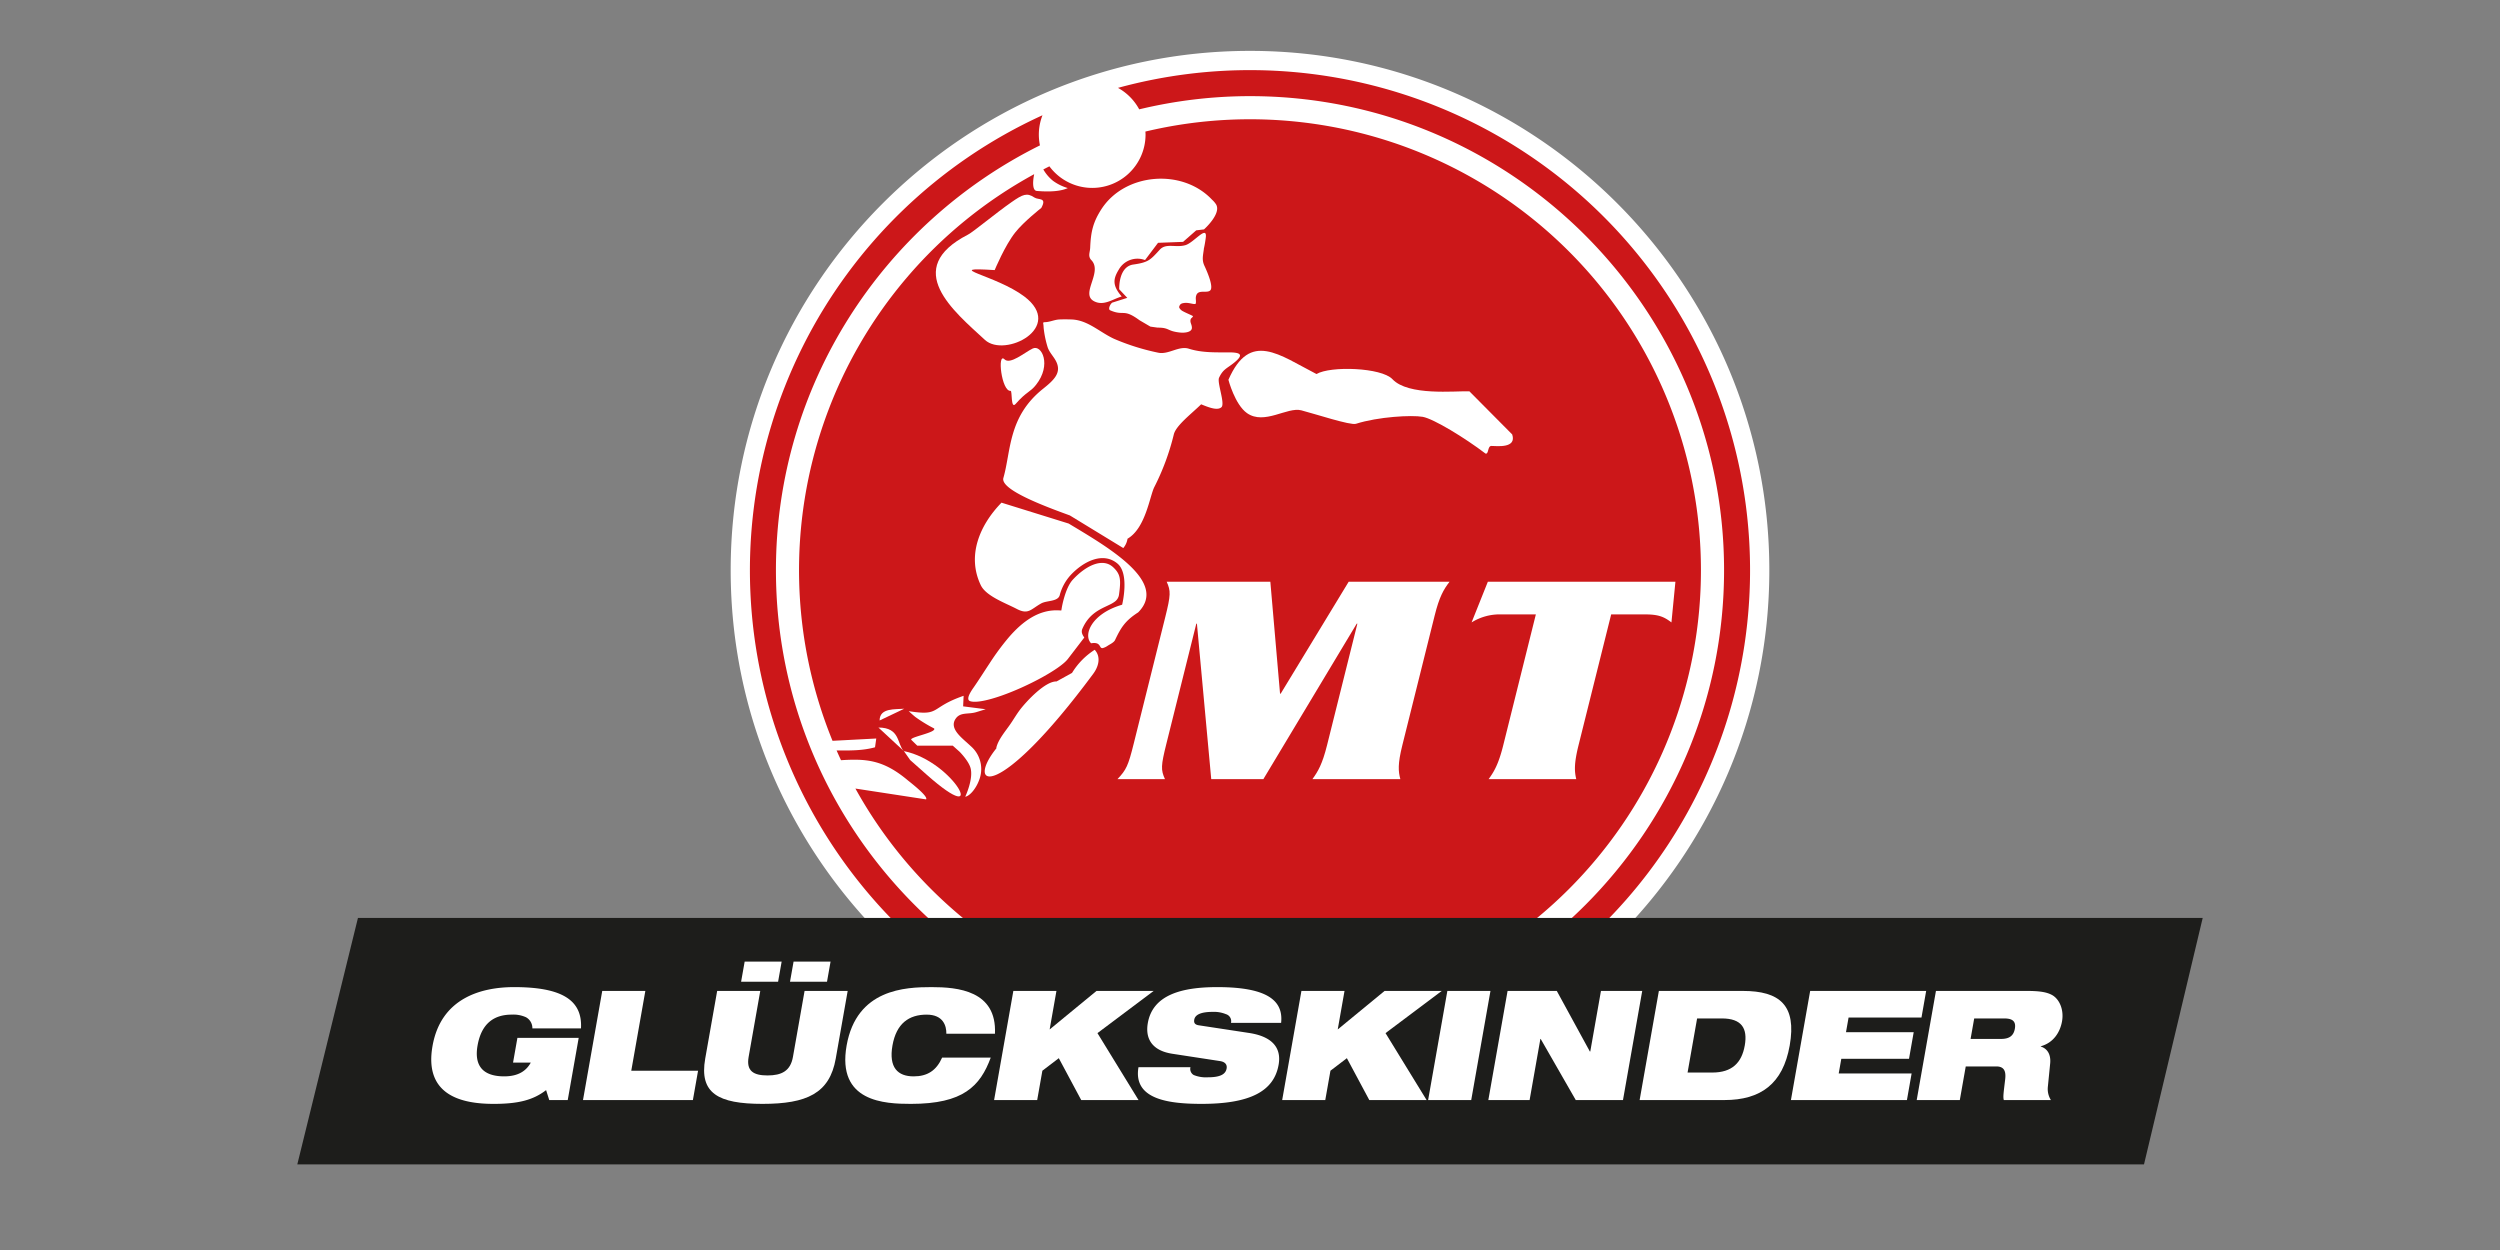
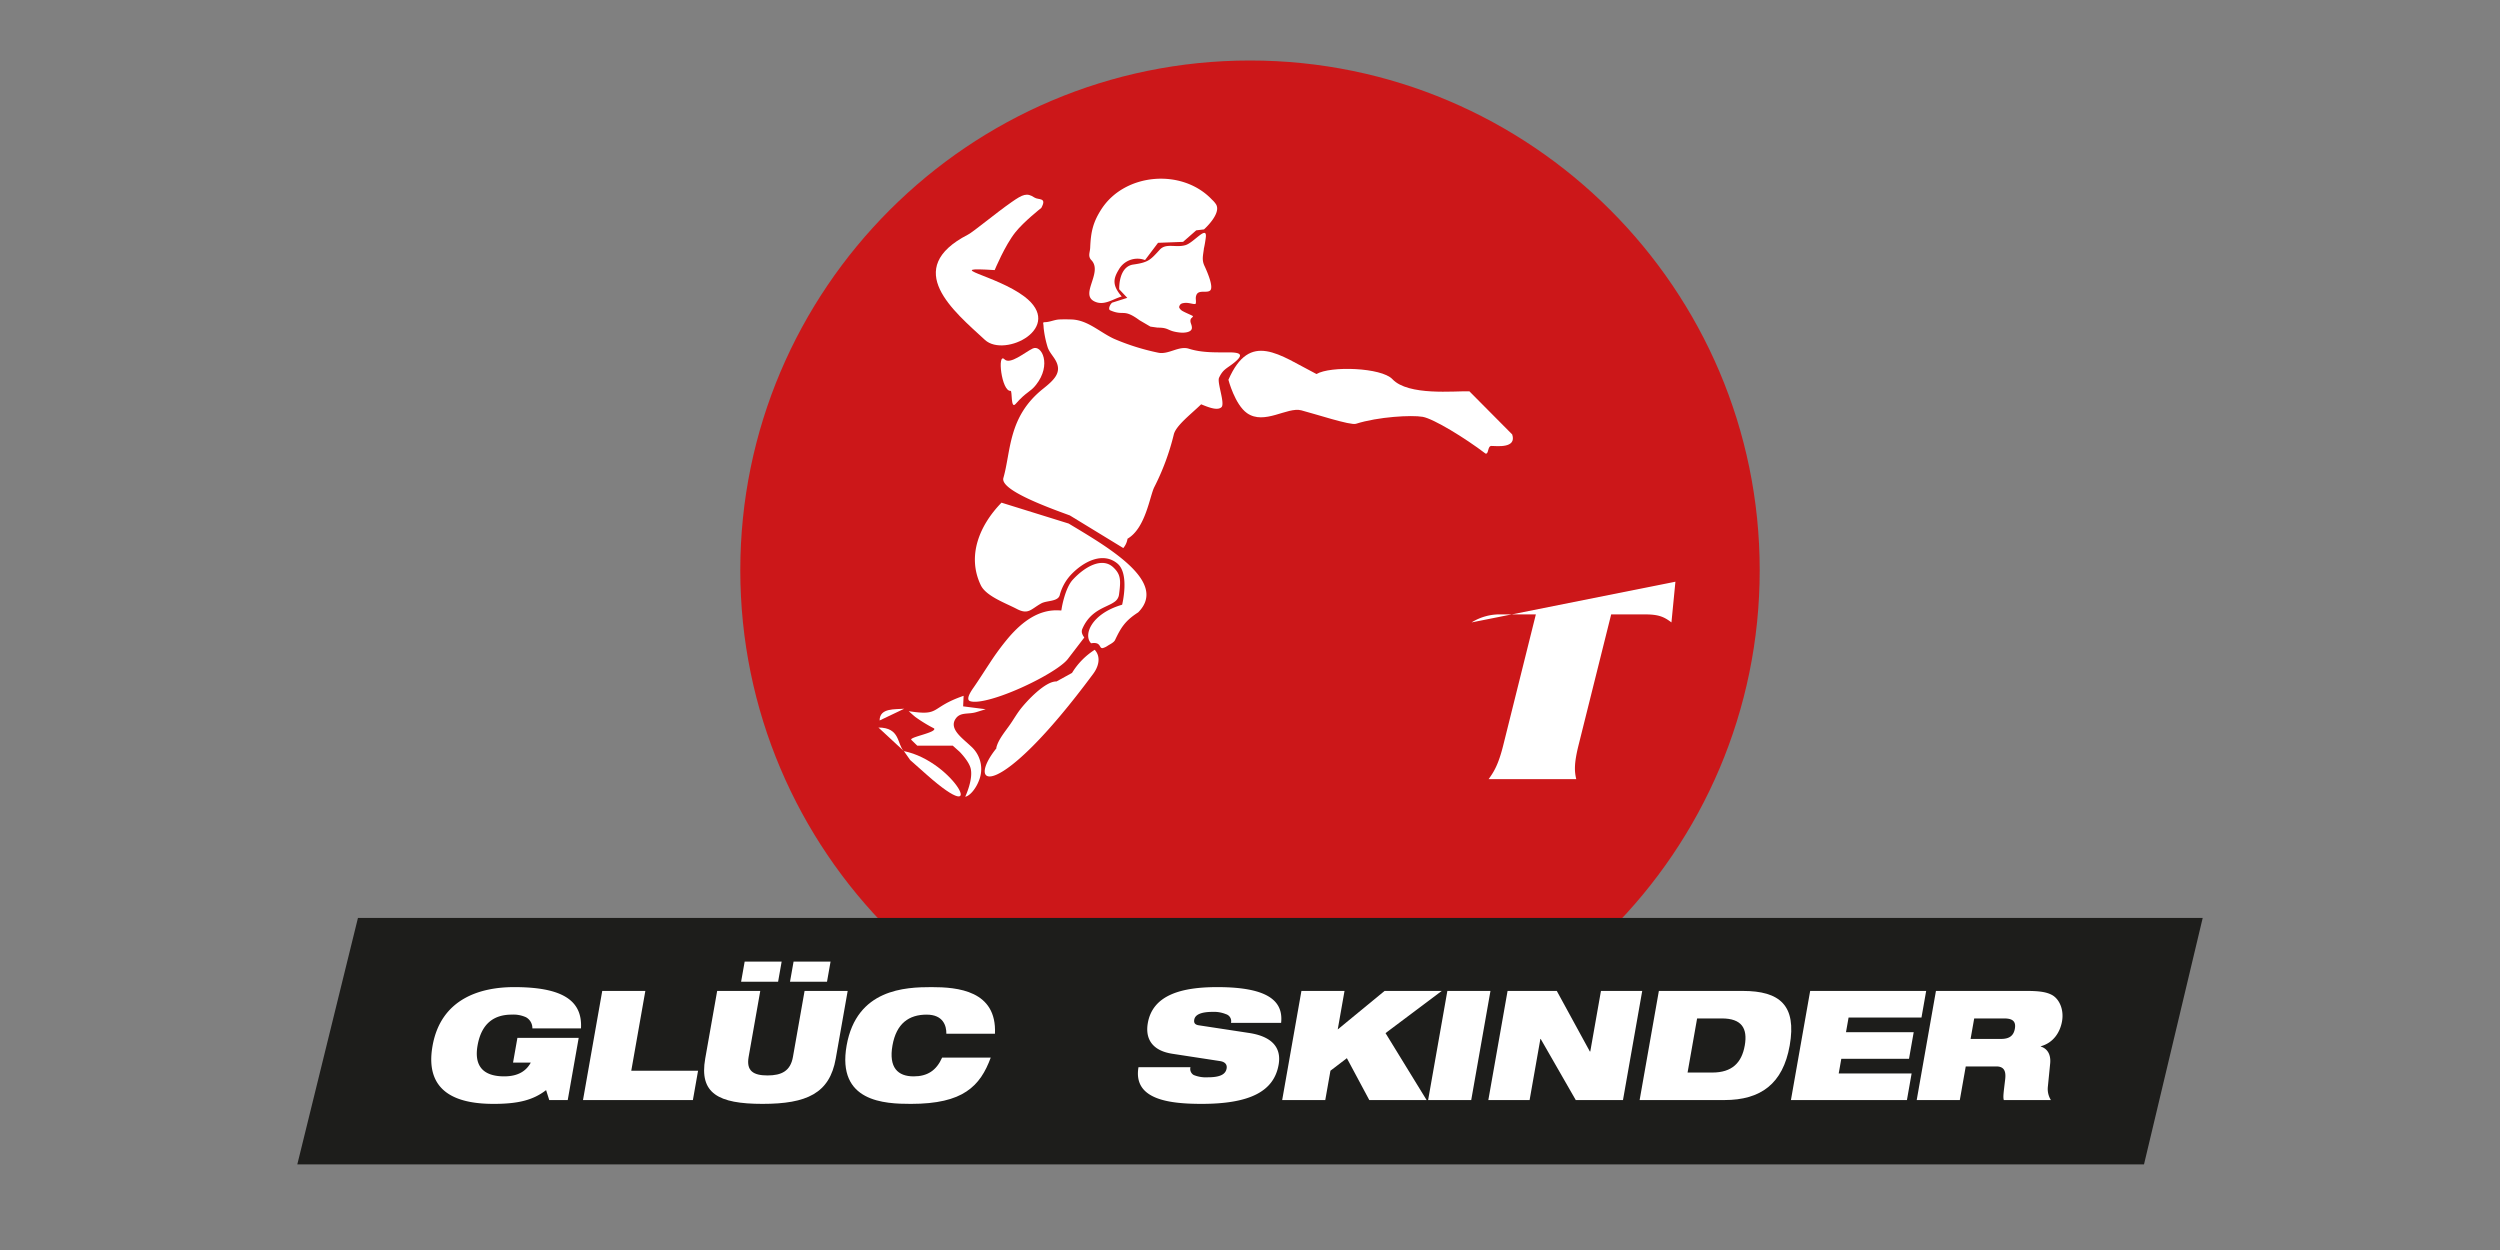
<svg xmlns="http://www.w3.org/2000/svg" width="900" height="450" viewBox="0 0 900 450">
  <rect x="0" y="0" width="900" height="450" fill="#808080" stroke="none" />
  <defs>
    <clipPath id="a">
      <rect width="685.942" height="400.859" fill="none" />
    </clipPath>
  </defs>
  <g transform="translate(-3149 9405)">
    <rect width="900" height="450" transform="translate(3149 -9405)" fill="#fff" opacity="0" />
    <g transform="translate(3256.029 -9386.683)">
      <g clip-path="url(#a)">
        <path d="M387.69,371.421c-101.179,0-183.493-82.313-183.493-183.492S286.512,4.434,387.69,4.434,571.184,86.75,571.184,187.929,488.869,371.421,387.69,371.421" transform="translate(-44.719 -0.971)" fill="#cc1719" />
-         <path d="M386.719,0C283.631,0,199.762,83.869,199.762,186.958s83.869,186.957,186.957,186.957,186.957-83.869,186.957-186.957S489.807,0,386.719,0M314.5,41.557a19.19,19.19,0,0,0,34.615-11.432c0-.364-.034-.719-.055-1.078A162.344,162.344,0,1,1,244.666,265.563l25.428,3.9c.983-1.026-5.847-6.256-6.622-6.907-8.868-7.429-15.051-7.747-23.992-7.2q-.811-1.741-1.584-3.5c4.613.022,9.341.105,13.832-1.149l.444-3.16-15.745.831a162.407,162.407,0,0,1,72.6-203.995c-.594,2.842-.622,5.9.918,6.037,5.385.466,8.942-.009,11.184-1.03a17.3,17.3,0,0,1-5.333-2.617,14.723,14.723,0,0,1-3.481-4.092c.726-.376,1.45-.753,2.181-1.118m72.22,325.429a180.024,180.024,0,0,1-74.7-343.82A19.113,19.113,0,0,0,311.1,34.02C254.834,61.955,216.055,120,216.055,186.958c0,94.1,76.559,170.663,170.664,170.663s170.663-76.559,170.663-170.663S480.824,16.294,386.719,16.294a170.389,170.389,0,0,0-39.886,4.754,19.284,19.284,0,0,0-7.639-7.732,180.028,180.028,0,1,1,47.525,353.671" transform="translate(-43.747)" fill="#fff" />
        <path d="M358.659,251.777c.677-.319,1.324-.621,1.931-.931a10.612,10.612,0,0,0,1.5-.927,3.729,3.729,0,0,0,1.471-2.574c.694-5.2.612-7.209-2.083-9.735-3.889-3.661-10-.487-14.555,4.437-2.781,2.992-3.963,10.011-3.98,10.11l-.163.991-1.009-.047c-7.041-.315-12.84,3.863-17.858,9.657a89.683,89.683,0,0,0-6.881,9.292c-2.121,3.2-4.066,6.3-5.872,8.882-3.061,4.345-1.638,4.781-.858,4.953,1.991.453,5.98-.345,10.865-2.052,9.7-3.389,21.272-9.718,23.95-13.215l5.932-7.739-.242-.349a4.292,4.292,0,0,1-.539-1.095,2.309,2.309,0,0,1,.056-1.613c2.078-4.889,5.518-6.7,8.334-8.045" transform="translate(-67.732 -51.689)" fill="#fff" />
        <path d="M335.754,137.136c-2.785,1.324-8.122,5.929-10.149,3.893-2.716-2.708-1.078,11.675,2.195,11.352.651-.06-.03,6.795,1.806,4.7,3.945-4.5,5.122-4.079,7.334-6.86,5.713-7.2,2.048-14.629-1.186-13.09" transform="translate(-71.007 -29.988)" fill="#fff" />
        <path d="M279.6,322.765l.763,1.074,1.509,2.156,5.971,5.29c22.825,20.216,9.99-4.828-8.244-8.519" transform="translate(-61.231 -70.685)" fill="#fff" />
        <path d="M298.7,305.558c1.7-2.544,4.552-1.5,7.48-2.414l3.358-1.035-8.122-1.035.173-3.8c-12.434,4.307-8.037,7.373-19.768,5.527,0,0,1.41,1.311,2.362,2.074a50.911,50.911,0,0,0,6.782,4.143c1.073,1.5-9.213,3.13-8.179,4.139l2.126,2.074h12.779l2.449,2.186s3.112,3.126,3.9,5.7c1.224,3.974-1.871,10.5-1.871,10.5,1.755-.323,3.914-3.061,4.958-5.876a10.892,10.892,0,0,0-2.944-12.327c-3.035-2.9-7.933-6.2-5.484-9.86" transform="translate(-61.717 -65.102)" fill="#fff" />
        <path d="M268.412,307.464l8.868-4.229c-3.169.3-8.868-.414-8.868,4.229" transform="translate(-58.782 -66.408)" fill="#fff" />
        <path d="M312.011,118.57c7.144,6.584,28.956-4.48,14.15-15.651-10.248-7.713-30.133-10.705-10.645-9.485,0,0,3.656-8.856,7.42-13.576,3.126-3.928,9.368-8.813,9.368-8.813,2.134-3.91-1.035-2.759-2.487-3.742-2.694-1.82-4.208-1.134-8.174,1.629-5.713,3.971-13.775,10.722-15.733,11.731-23.928,12.322-5.13,27.546,6.1,37.906" transform="translate(-64.458 -14.517)" fill="#fff" />
        <path d="M267.866,311.9l9.162,8.489c-2.527-2.484-1.211-8.489-9.162-8.489" transform="translate(-58.662 -68.305)" fill="#fff" />
        <path d="M366.092,88.558c3.522,4.428-4.316,11.921.729,14.491,3.492,1.785,6.678-.815,9.908-1.724-3.51-4.074-3.022-6.415-1.061-9.666a7.721,7.721,0,0,1,9.459-3.449L389.809,82l9.014-.345,4.726-4.143,2.807-.344s6.307-5.6,4.367-8.972a8.547,8.547,0,0,0-1.479-1.729c-10.692-11.356-31.4-9.666-39.841,3.454-3.031,4.716-3.785,8.2-4.018,13.8-.061,1.613-.776,2.8.116,4.148.2.289.379.405.59.69" transform="translate(-79.946 -12.901)" fill="#fff" />
        <path d="M410.622,104.59c1.155-1.16-.7-5.85-2.113-8.877-.965-2.083-.5-3.618-.185-6.071l-.034.065a42.209,42.209,0,0,0,.746-4.363c.366-4.225-4.372,2.078-7.325,2.954-3.514,1.043-6.976-.841-9.257,1.634-3.362,3.639-3.971,4.574-9.549,5.359-3.8.539-5.084,4.781-5.07,8.9l2.91,3.091-5.424,1.724c-.767.565-1.595,2.384-.729,2.759,5.049,2.207,4.609-.8,10.546,3.57l3.928,2.3,2.561.362c4.484,0,3.294,1.259,8.08,1.772,1.767.19,4.3-.125,4.3-1.69,0-1.3-.768-1.854-.448-3.069.112-.423.694-.647.84-1.1.06-.181-2.315-1.065-3.811-1.915-.724-.413-1.242-1.172-1.16-1.487.311-1.182,1.057-1.276,1.914-1.393,1.729-.233,3.932.862,4.07.151.2-1.074-.224-1.8.186-2.923.78-2.177,3.863-.6,5.023-1.75" transform="translate(-81.954 -18.374)" fill="#fff" />
        <path d="M340.131,124.769l-.388.194a11.271,11.271,0,0,1,.19,1.771,36.016,36.016,0,0,0,1.5,7.209c.708,1.928,2.285,3.359,3.122,5.2,1.729,3.816-.712,6.333-4.794,9.581-12.666,10.074-11.528,22.428-14.313,32.124-1.207,4.182,14.59,10.1,23.924,13.49l19.242,11.749a6.745,6.745,0,0,0,1.522-3.359c6.579-3.828,8.011-15.5,9.679-18.659a86.608,86.608,0,0,0,7-18.953c.84-3.208,6.359-7.385,9.826-10.783,3,1.237,5.9,2.3,7.295,1.061,1.427-1.268-1.642-8.907-.84-10.636,1.448-3.091,2.729-3.247,5.351-5.346,3.742-3.009,2.392-3.773-1.949-3.773-4.88,0-9.657.155-14.322-1.328-3.57-1.129-7.369,2.268-11.042,1.432a81.765,81.765,0,0,1-15.827-4.976c-5.264-2.423-9.472-6.786-15.37-6.975-1.418-.048-2.91-.061-4.333,0-1.88.09-3.592,1.034-5.467.974" transform="translate(-71.258 -27.102)" fill="#fff" />
        <path d="M371.1,247.759c10.925-10.921-10.52-23.29-25.01-31.995l-24.183-7.519c-.073.086-.155.164-.233.25-7.619,7.942-12.284,18.849-7.222,29.456,1.893,3.958,8.882,6.424,12.956,8.55,4.178,2.19,5.087.091,8.791-1.974,2-1.113,5.915-.6,6.648-2.872a17.2,17.2,0,0,1,3.979-7.364c4.618-4.919,11.594-8.446,16.8-4.147,4.493,3.707,1.716,14.844,1.716,14.844-11.2,3.263-14.059,11-11.171,13.886,3.941-.676,2.673,2.216,4.389,1.669a5.8,5.8,0,0,0,1.539-.754c.767-.526,2.255-1.156,2.7-2.1,2.061-4.363,3.6-6.928,8.3-9.934" transform="translate(-68.402 -45.605)" fill="#fff" />
        <path d="M348.294,284.388l-5.579,3.074c-4.049-.12-10.758,7.036-13.172,10.209-1.225,1.617-2.268,3.419-3.428,5.109-1.711,2.5-4.311,5.471-5.057,8.442v.315c-11.3,14.068.168,20.022,34.883-26.852,1.763-2.367,2.962-5.936.513-8.623a25.889,25.889,0,0,0-8.161,8.325" transform="translate(-69.392 -60.457)" fill="#fff" />
        <path d="M435.892,160.686c6.242,4.385,14.482-2.333,19.544-1.013s17.69,5.48,19.656,4.85c8.041-2.556,20.122-3.212,24.053-2.509s15.18,7.575,22.622,13.24c1.207.255.66-2.759,2.109-2.759,1.836,0,9.171.992,7.484-4.139l-15.422-15.534c-5.325-.155-22.014,1.7-27.705-4.367-3.936-4.2-22.316-4.838-27.339-1.849-13.369-6.834-23.941-15.729-31.7,2.074,0,0,2.311,8.916,6.7,12.007" transform="translate(-93.992 -30.273)" fill="#fff" />
-         <path d="M436.8,285h-.221l-3.494-40.315H395.763c1.51,3.329,1.482,4.773-.512,12.767L383.9,302.987c-1.985,7.994-2.69,9.438-5.85,12.767h17.1c-1.51-3.329-1.477-4.773.517-12.767l10.769-43.2h.216l5.155,55.964h18.768l33.609-55.964h.235L453.5,303.542c-1.689,6.772-3.24,9.438-5.267,12.213h31.657c-.757-2.774-.978-5.44.715-12.213l11.629-46.648c1.678-6.767,3.236-9.434,5.375-12.213H461.293Z" transform="translate(-82.792 -53.585)" fill="#fff" />
-         <path d="M541.282,259.338a19.133,19.133,0,0,1,10.816-2.883h12.32l-11.733,47.086c-1.692,6.772-3.244,9.438-5.271,12.213h31.544c-.64-2.774-.851-5.44.828-12.213l11.747-47.086h12.315c5,0,6.861.992,9.386,2.883l1.43-14.658H547.141Z" transform="translate(-118.54 -53.584)" fill="#fff" />
+         <path d="M541.282,259.338a19.133,19.133,0,0,1,10.816-2.883h12.32l-11.733,47.086c-1.692,6.772-3.244,9.438-5.271,12.213h31.544c-.64-2.774-.851-5.44.828-12.213l11.747-47.086h12.315c5,0,6.861.992,9.386,2.883l1.43-14.658Z" transform="translate(-118.54 -53.584)" fill="#fff" />
        <path d="M21.833,399.667,0,488.385H664.812l21.131-88.718Z" transform="translate(0 -87.526)" fill="#1d1d1b" />
        <path d="M92.762,449.819h22.064l-3.949,22.393H104.22l-1.13-3.576c-4.648,3.576-9.952,4.952-18.866,4.952-10.894,0-25.22-2.7-22.018-20.853,3.037-17.22,17.491-21.182,29.375-21.182,17.277,0,24.641,4.732,24.067,14.856H98.15a4.463,4.463,0,0,0-2.317-4.017,11.013,11.013,0,0,0-5.117-.936c-6.328,0-10.9,3.136-12.3,11.114-1.281,7.263,1.892,11.114,9.595,11.114,5.062,0,7.943-1.981,9.566-4.952H91.191Z" transform="translate(-13.523 -94.509)" fill="#fff" />
        <path d="M138.619,433.313h15.515l-5.064,28.72h24.045L171.252,472.6h-39.56Z" transform="translate(-28.84 -94.895)" fill="#fff" />
        <path d="M192.217,430.351h15.515l-4.191,23.769c-.892,5.062,1.743,6.657,6.8,6.657s8.259-1.6,9.152-6.657l4.191-23.769h15.516l-4.3,24.374c-2.2,12.491-10.41,16.286-26.366,16.286s-22.824-3.8-20.622-16.286Zm9.9-10.563h13.315l-1.281,7.263H200.832Zm17.607,0h13.315l-1.281,7.263H218.439Z" transform="translate(-41.066 -91.933)" fill="#fff" />
        <path d="M304.958,456.917c-1.9,5.172-4.4,9.353-8.756,12.214-4.3,2.861-10.525,4.456-19.989,4.456-9.409,0-26.734-.661-23.144-21.017s21.148-21.018,30.557-21.018c9.353,0,23.556,1.211,22.846,16.781h-17.5c.054-2.806-1.1-6.877-7.1-6.877-6.327,0-10.9,3.136-12.3,11.114s1.947,11.113,7.614,11.113c4.9,0,8.172-2.035,10.272-6.767Z" transform="translate(-55.316 -94.509)" fill="#fff" />
-         <path d="M344.478,457.522l-5.913,4.511L336.7,472.6H321.187l6.927-39.284h15.515l-2.445,13.866,16.86-13.866h20.579L358.393,448.5l14.789,24.1H352.548Z" transform="translate(-70.339 -94.895)" fill="#fff" />
        <path d="M399.824,455.54c-7.389-1.155-9.748-5.557-8.778-11.058,1.795-10.179,12.238-12.93,25-12.93,17.5,0,23.9,4.567,22.985,12.876H420.987a2.639,2.639,0,0,0-1.814-3.137,11.38,11.38,0,0,0-4.7-.825c-4.622,0-6.421,1.155-6.712,2.806-.194,1.1.175,1.815,1.676,2.035l18.058,2.751c7.609,1.155,11.811,4.787,10.636,11.444-1.688,9.573-10.3,14.085-27.739,14.085-11.939,0-24.687-1.65-22.706-13.2H406.4a2.514,2.514,0,0,0,1.155,2.806,11.649,11.649,0,0,0,5.137.826c4.841,0,6.4-1.322,6.725-3.192.2-1.155-.308-2.31-2.341-2.641Z" transform="translate(-84.859 -94.509)" fill="#fff" />
        <path d="M477.265,457.522l-5.913,4.511L469.489,472.6H453.974l6.927-39.284h15.515l-2.444,13.866,16.86-13.866H511.41L491.18,448.5l14.789,24.1H485.336Z" transform="translate(-99.419 -94.895)" fill="#fff" />
        <path d="M528.174,433.313H543.69L536.763,472.6H521.247Z" transform="translate(-114.152 -94.895)" fill="#fff" />
        <path d="M555.929,433.313h17.717L585.539,455.1h.166l3.842-21.788H604.4L597.475,472.6h-17L567.848,450.59h-.11L563.857,472.6H549Z" transform="translate(-120.23 -94.895)" fill="#fff" />
        <path d="M625.668,433.313h30.206c13.315,0,19.446,5.173,16.895,19.642-2.435,13.81-10.451,19.642-23.491,19.642H618.741ZM636,462.694h8.914c7.1,0,10.58-3.522,11.676-9.738s-1.144-9.738-8.241-9.738h-8.915Z" transform="translate(-135.503 -94.895)" fill="#fff" />
        <path d="M695.408,433.313h41.761l-1.688,9.574H709.236l-.931,5.281H732.68l-1.688,9.573H706.616l-.932,5.282H731.93l-1.688,9.573H688.481Z" transform="translate(-150.776 -94.895)" fill="#fff" />
        <path d="M753.384,433.313h32.683c4.457,0,7.085.385,9.046,1.431,2.664,1.431,4.416,5.227,3.659,9.518-.65,3.686-2.889,7.648-7.634,8.968l-.02.11c2.195.66,3.715,2.641,3.39,6.052l-.853,8.583a7.521,7.521,0,0,0,1.11,4.622H777.819c-.347-1.156-.045-2.861.484-7.428.35-2.915-.33-4.676-3.192-4.676h-11l-2.135,12.1H746.457Zm12.47,17.277h11c3.026,0,4.5-1.211,4.941-3.687.524-2.969-1.275-3.685-3.861-3.685H767.153Z" transform="translate(-163.472 -94.895)" fill="#fff" />
      </g>
    </g>
  </g>
</svg>